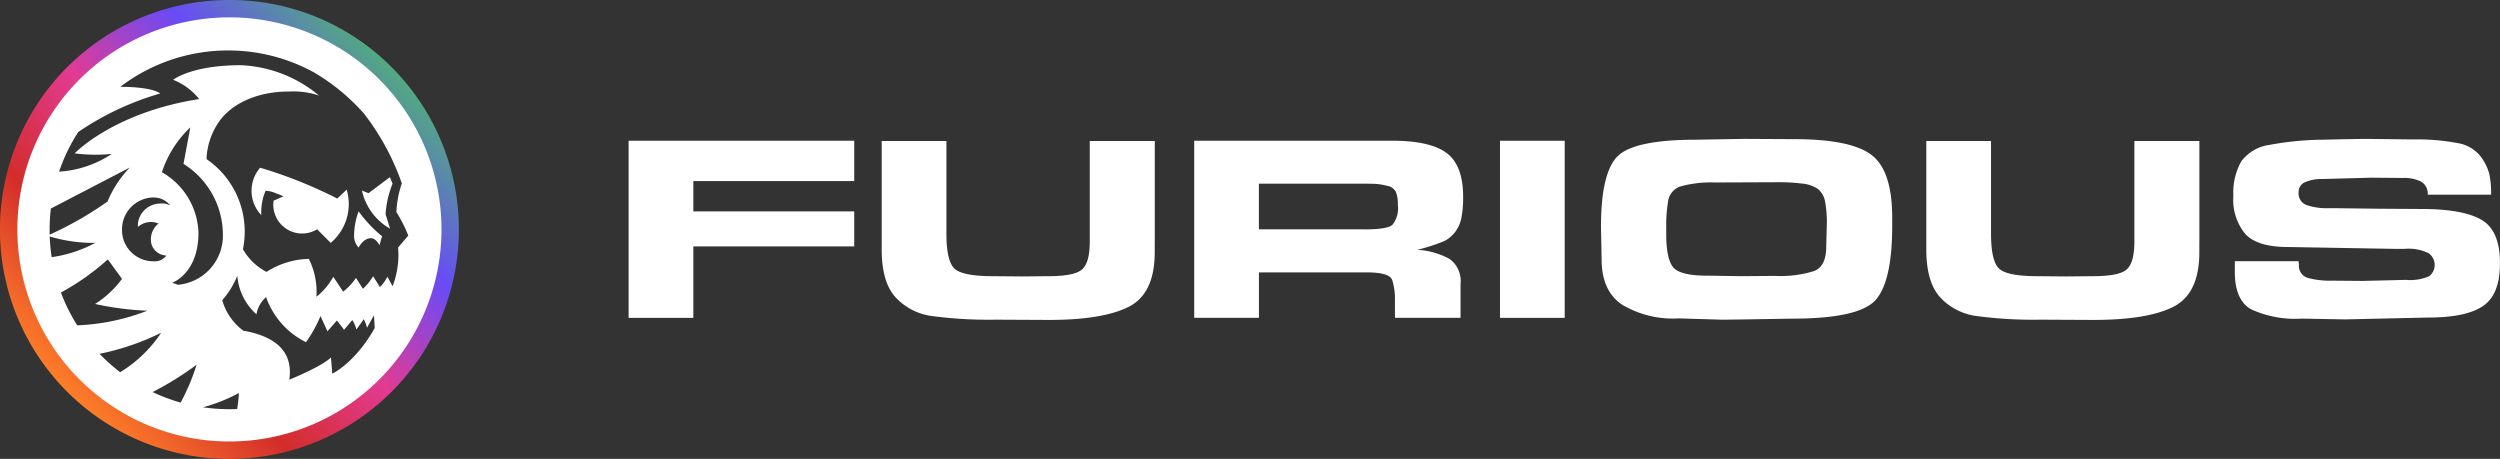
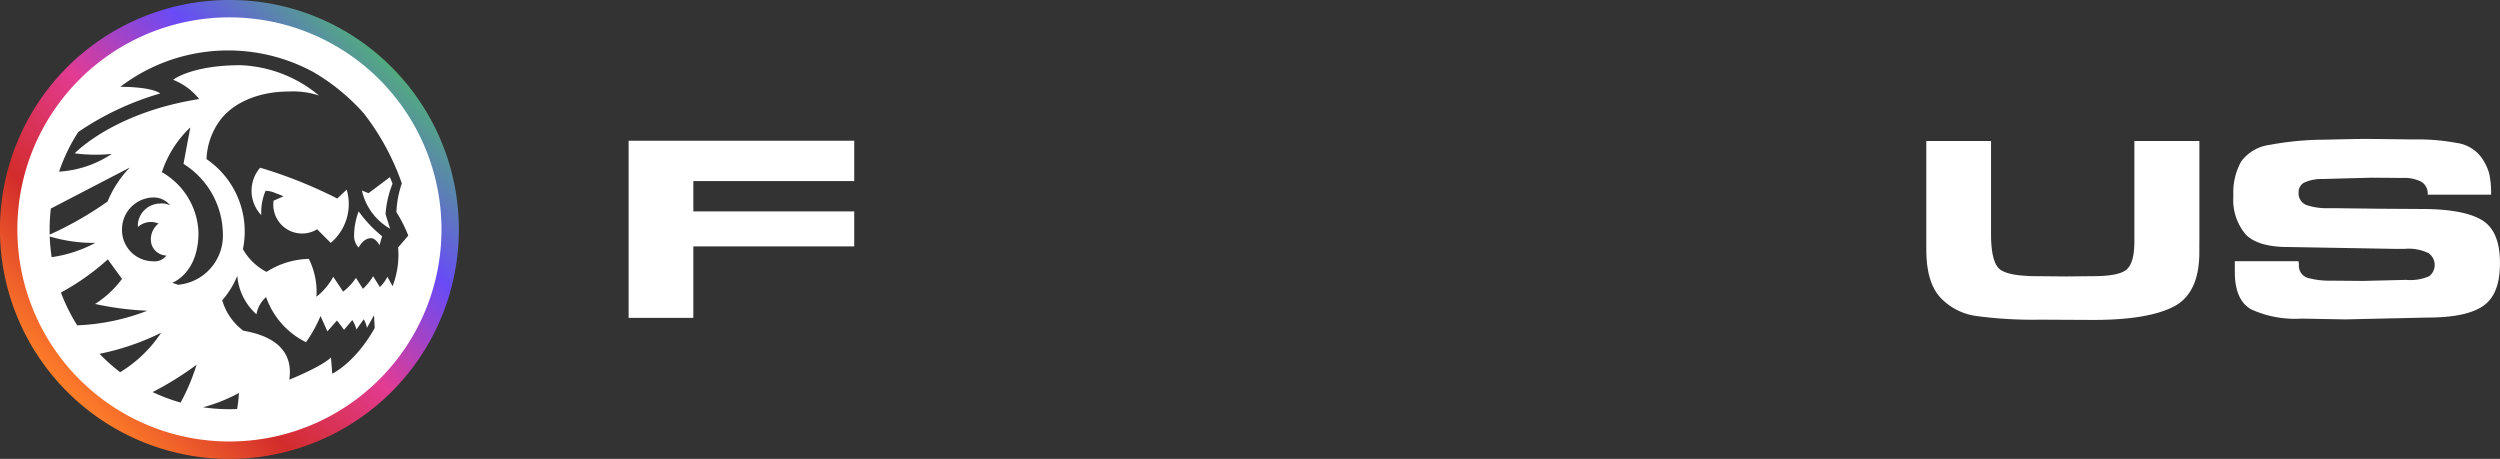
<svg xmlns="http://www.w3.org/2000/svg" width="282" height="51.758" viewBox="0 0 282 51.758">
  <rect x="0" y="0" width="282" height="51.758" fill="#333333" stroke="none" />
  <defs>
    <linearGradient id="linear-gradient" x1="0.146" y1="0.854" x2="0.854" y2="0.146" gradientUnits="objectBoundingBox">
      <stop offset="0" stop-color="#fe7e29" />
      <stop offset="0.25" stop-color="#d32c2b" />
      <stop offset="0.5" stop-color="#e23b93" />
      <stop offset="0.75" stop-color="#684bf7" />
      <stop offset="1" stop-color="#52aa80" />
    </linearGradient>
  </defs>
  <g id="FG-Logos_sssALL_FG-Logo_WideCLR-B" transform="translate(-121.88 -430.6)">
    <path id="Trazado_39484" data-name="Trazado 39484" d="M147.759,433.512a22.967,22.967,0,1,1-22.967,22.967,22.967,22.967,0,0,1,22.967-22.967m0-2.912a25.883,25.883,0,1,0,18.3,7.581,25.7,25.7,0,0,0-18.3-7.581Z" transform="translate(0 0)" fill="url(#linear-gradient)" />
    <path id="Trazado_39485" data-name="Trazado 39485" d="M151.051,435.85a23.921,23.921,0,1,1-23.921,23.921,23.921,23.921,0,0,1,23.921-23.921m-8.666,42.268a20.484,20.484,0,0,0,3.162,1.186,23.591,23.591,0,0,0,1.8-4.27A35.425,35.425,0,0,1,142.385,478.118Zm-6.485-9.941a11.284,11.284,0,0,0,3.035-2.827l-1.6-2.2a27.463,27.463,0,0,1-5.291,3.74,20.391,20.391,0,0,0,1.838,3.7,24.42,24.42,0,0,0,7.905-1.648,34.421,34.421,0,0,1-5.9-.764Zm-5.12-7.611A20.172,20.172,0,0,0,131,462.9a14.813,14.813,0,0,0,4.922-1.611A17.172,17.172,0,0,1,130.781,460.566Zm35.791,10.3a3.932,3.932,0,0,0-.365-.966l-.835,1.163a3.172,3.172,0,0,0-.462-1.066l-.932,1.1s-.477-.679-.809-1.048l-1.063,1.219-.779-1.73a15.194,15.194,0,0,1-1.637,2.953,8.966,8.966,0,0,1-4.5-5.09,3.314,3.314,0,0,0-1.089,1.943A6.535,6.535,0,0,1,151.939,465a9.624,9.624,0,0,1-1.7,2.759,6.533,6.533,0,0,0,2.383,3.438c3,.515,5.709,1.943,5.183,5.526,0,0,3.632-1.462,4.7-2.51l.145,1.831s2.573-1.2,4.792-5.153l-.082-1.443-.787,1.413Zm-23.228.563a28.252,28.252,0,0,1-6.94,2.372,20.774,20.774,0,0,0,2.319,2.077A14.579,14.579,0,0,0,143.344,471.432Zm2.528-19.055.768-4.113a12.194,12.194,0,0,0-3.207,5.053,8.166,8.166,0,0,1,4.128,6.813c0,4.635-2.961,5.661-2.961,5.661l.645.227a5.557,5.557,0,0,0,5.068-5.765A9.443,9.443,0,0,0,145.872,452.377Zm-12.268-1.19s4.355-4.6,14.036-6.119a7.041,7.041,0,0,0-2.938-2.17s2.032-1.648,7.633-1.648a14.681,14.681,0,0,1,8.823,3.423,9.212,9.212,0,0,0-3.4-.455c-3.386,0-6.119,1.223-7.607,3.043a7.84,7.84,0,0,0-1.682,4.583,9.88,9.88,0,0,1,4.307,8.167,9.98,9.98,0,0,1-.2,1.987,6.428,6.428,0,0,0,2.662,2.566,9.185,9.185,0,0,1,4.773-1.466,8.326,8.326,0,0,1,.854,4.27,7.315,7.315,0,0,0,1.9-2.252l1.115,1.674a6.494,6.494,0,0,0,1.447-1.551l.783,1.238a6.424,6.424,0,0,0,1.152-1.424l.761,1.219a3.989,3.989,0,0,0,.846-1.167l.585,1.074a9.767,9.767,0,0,0,.626-4.37l1.149-1.342a16.1,16.1,0,0,0-1.342-2.648,11.4,11.4,0,0,1,.612-3.24,27.712,27.712,0,0,0-4.288-7.894,23.249,23.249,0,0,0-5.668-4.65,20.164,20.164,0,0,0-14.532-1.846,19.8,19.8,0,0,0-2.185.682,20.1,20.1,0,0,0-5.086,2.819s3.375-.052,4.512.746A32.389,32.389,0,0,0,134,448.782a20.056,20.056,0,0,0-2.163,4.471,12.062,12.062,0,0,0,5.948-2,18.314,18.314,0,0,1-4.18-.063Zm33.136,4.5,2.416-1.812.3.742a10.943,10.943,0,0,0-.791,3.438l.511,1.637A6.575,6.575,0,0,1,166,455.386Zm-1.115,2.043a14.341,14.341,0,0,0,2.648,2.812l-.3,1.022s-.373-.8-.958-.8c-.884,0-1.387,1.059-1.387,1.059a1.888,1.888,0,0,1-.511-1.417,7.816,7.816,0,0,1,.511-2.67Zm-3.341-1.909c.6.291.929.47.929.47l1.066-1.007a5.735,5.735,0,0,1-1.8,6.007l-1.533-1.533A3.25,3.25,0,0,1,156,456.986a3.086,3.086,0,0,1,.034-.459l1.115-.492c-.347-.149-.634-.261-.876-.347a2.854,2.854,0,0,0-1.145-.272,6.223,6.223,0,0,0-.481,2.741,3.962,3.962,0,0,1-1.1-2.741,4.033,4.033,0,0,1,.186-1.208,3.932,3.932,0,0,1,.783-1.395c.071.019.138.041.209.06,1.175.35,2.278.735,3.274,1.111,1.417.533,2.618,1.059,3.509,1.473.291.134.548.261.772.365Zm-18.992,1.026a2.082,2.082,0,0,1,1.081.216,2.4,2.4,0,0,0-1.838-.895,3.6,3.6,0,0,0-3.6,3.6,3.525,3.525,0,0,0,3.509,3.6,1.655,1.655,0,0,0,1.5-.649,1.808,1.808,0,0,1-1.7-1.346,2.291,2.291,0,0,1-.052-.481,2.254,2.254,0,0,1,.861-1.779,2.162,2.162,0,0,0-2.308.377,2.059,2.059,0,0,1-.022-.3,2.539,2.539,0,0,1,2.566-2.334Zm4.784,22.989a20.533,20.533,0,0,0,2.972.216c.295,0,.585-.007.876-.019a17.476,17.476,0,0,0,.2-1.812,18.458,18.458,0,0,1-4.05,1.615Zm-8.267-27.042-8.9,4.624a20.445,20.445,0,0,0-.138,2.353c0,.2,0,.392.007.589a39.368,39.368,0,0,0,6.526-3.733A12.273,12.273,0,0,1,139.809,452.794Z" transform="translate(-3.292 -3.292)" fill="#fff" />
    <path id="Trazado_39486" data-name="Trazado 39486" d="M337.487,473.17v4.553H319.338v3.416h18.149v3.953H319.338v8.058h-7.3V473.174h25.447Z" transform="translate(-119.25 -26.696)" fill="#fff" />
-     <path id="Trazado_39487" data-name="Trazado 39487" d="M419.388,484.637V485.8q0,4.67-2.927,6.156t-9.039,1.484l-5.966-.03a47.824,47.824,0,0,1-7.26-.418,6.794,6.794,0,0,1-4.061-2.125q-1.544-1.706-1.544-5.362V473.26h7.3v10.452c0,1.995.287,3.3.861,3.893s2.025.9,4.348.9l3.27.03,3.02-.03q2.981,0,3.826-.779t.846-3.144V473.26h7.331v11.381Z" transform="translate(-167.255 -26.752)" fill="#fff" />
-     <path id="Trazado_39488" data-name="Trazado 39488" d="M505.448,473.17q4.313,0,6.164,1.395t1.85,4.926a12.739,12.739,0,0,1-.179,2.3,3.839,3.839,0,0,1-.72,1.663,3.446,3.446,0,0,1-1.257,1.048,21.556,21.556,0,0,1-3.021.973,8.433,8.433,0,0,1,3.7,1.063,3.089,3.089,0,0,1,1.186,2.771v3.833h-7.4v-1.917a7.19,7.19,0,0,0-.306-2.334q-.308-.867-2.856-.869H490.428v5.12h-7.3V473.17h22.318Zm-3.054,10c1.652,0,2.685-.168,3.091-.511a3,3,0,0,0,.612-2.275,3.5,3.5,0,0,0-.235-1.469,1.352,1.352,0,0,0-.97-.66,7.178,7.178,0,0,0-1.2-.209c-.313-.019-.682-.03-1.115-.03H490.424v5.15h11.97Z" transform="translate(-226.541 -26.696)" fill="#fff" />
-     <path id="Trazado_39489" data-name="Trazado 39489" d="M575.62,493.156V473.18h7.3v19.976Z" transform="translate(-284.542 -26.702)" fill="#fff" />
-     <path id="Trazado_39490" data-name="Trazado 39490" d="M622.1,472.61l5.821.03q6.4,0,8.752,1.768t2.353,7.07v.958q0,6.231-1.868,8.342t-9.453,2.111l-5.5.089-2.3.03-4.96-.149a11.2,11.2,0,0,1-6.432-1.574q-2.265-1.572-2.264-5.075l-.071-3.684q0-6.08,1.868-7.95t8.879-1.872l5.176-.089Zm-3.953,15.427,3.919.06,3.736-.03a12.7,12.7,0,0,0,4.437-.556q1.348-.554,1.346-2.748l.071-2.7a12.138,12.138,0,0,0-.2-2.357,2.318,2.318,0,0,0-.809-1.443,3.783,3.783,0,0,0-1.816-.615,20.671,20.671,0,0,0-2.569-.149l-7.26.03a12.923,12.923,0,0,0-3.774.421,2.051,2.051,0,0,0-1.492,1.786,16.575,16.575,0,0,0-.2,2.267v1.35q0,2.763.772,3.725t3.826.962Z" transform="translate(-303.706 -26.345)" fill="#fff" />
    <path id="Trazado_39491" data-name="Trazado 39491" d="M735.378,484.637V485.8q0,4.67-2.927,6.156t-9.039,1.484l-5.966-.03a47.824,47.824,0,0,1-7.26-.418,6.794,6.794,0,0,1-4.061-2.125q-1.544-1.706-1.544-5.362V473.26h7.3v10.452c0,1.995.287,3.3.861,3.893s2.025.9,4.348.9l3.27.03,3.02-.03q2.981,0,3.826-.779t.846-3.144V473.26h7.331v11.381Z" transform="translate(-365.413 -26.752)" fill="#fff" />
    <path id="Trazado_39492" data-name="Trazado 39492" d="M804.862,486.747a1.429,1.429,0,0,0,.988,1.544,9.481,9.481,0,0,0,2.748.313l3.449.03,4.889-.119a5.323,5.323,0,0,0,2.625-.418,1.62,1.62,0,0,0-.09-2.6,5.145,5.145,0,0,0-2.677-.481h-1.186l-12-.209q-3.378,0-4.762-1.424a6.044,6.044,0,0,1-1.383-4.359,7.175,7.175,0,0,1,.88-3.863,4.744,4.744,0,0,1,3.2-1.872,34.148,34.148,0,0,1,6.075-.586q3.753-.089,5.049-.089l5.1.06a24.221,24.221,0,0,1,4.922.4,4.169,4.169,0,0,1,2.64,1.484,5.91,5.91,0,0,1,.988,1.947,10.313,10.313,0,0,1,.216,2.4h-7.152a1.548,1.548,0,0,0-.738-1.469,4.221,4.221,0,0,0-2.066-.418l-3.524-.03-5.571.149a4.662,4.662,0,0,0-1.887.343,1.185,1.185,0,0,0-.772,1.152,1.4,1.4,0,0,0,.917,1.454,7.273,7.273,0,0,0,2.5.343h.753l4.889.06,4.814.03q4.637,0,6.738,1.212t2.1,4.866c0,2.435-.63,3.975-1.887,4.851s-3.337,1.316-6.235,1.316l-9.345.209-4.889-.089a11.965,11.965,0,0,1-5.717-1.048q-1.835-1.046-1.835-4.225v-1.2h7.189l.037.328Z" transform="translate(-423.658 -26.345)" fill="#fff" />
  </g>
</svg>